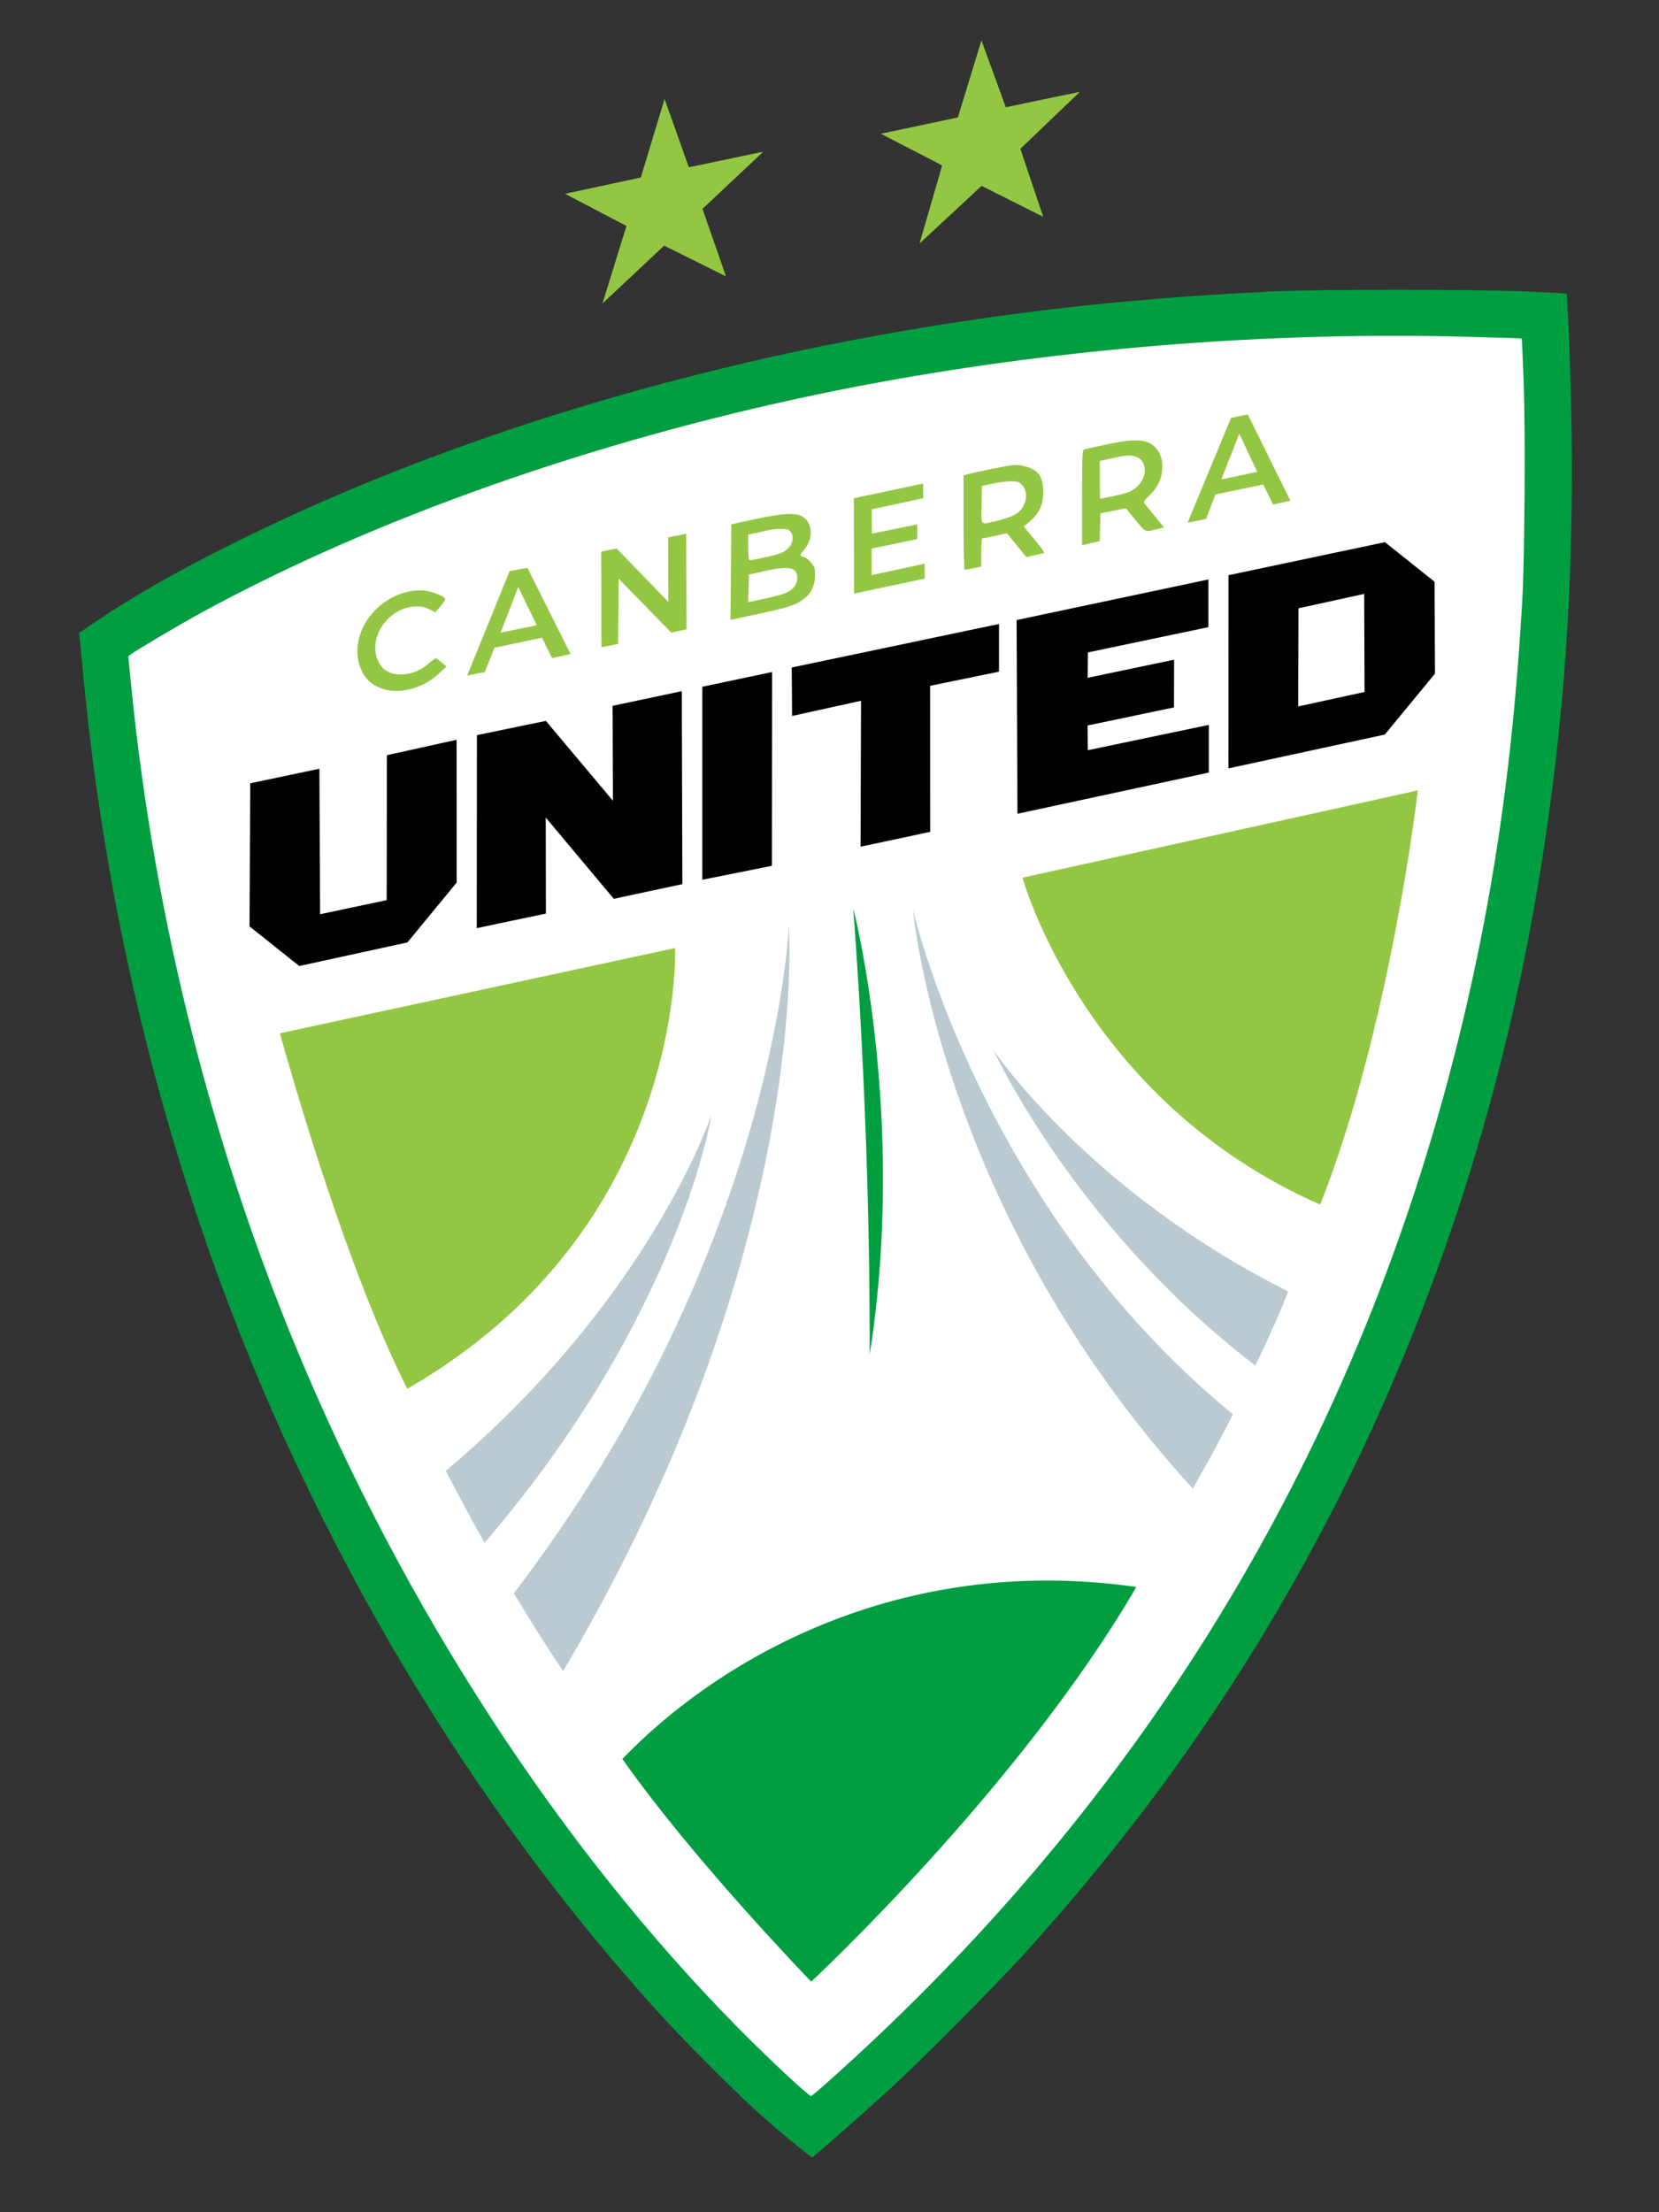
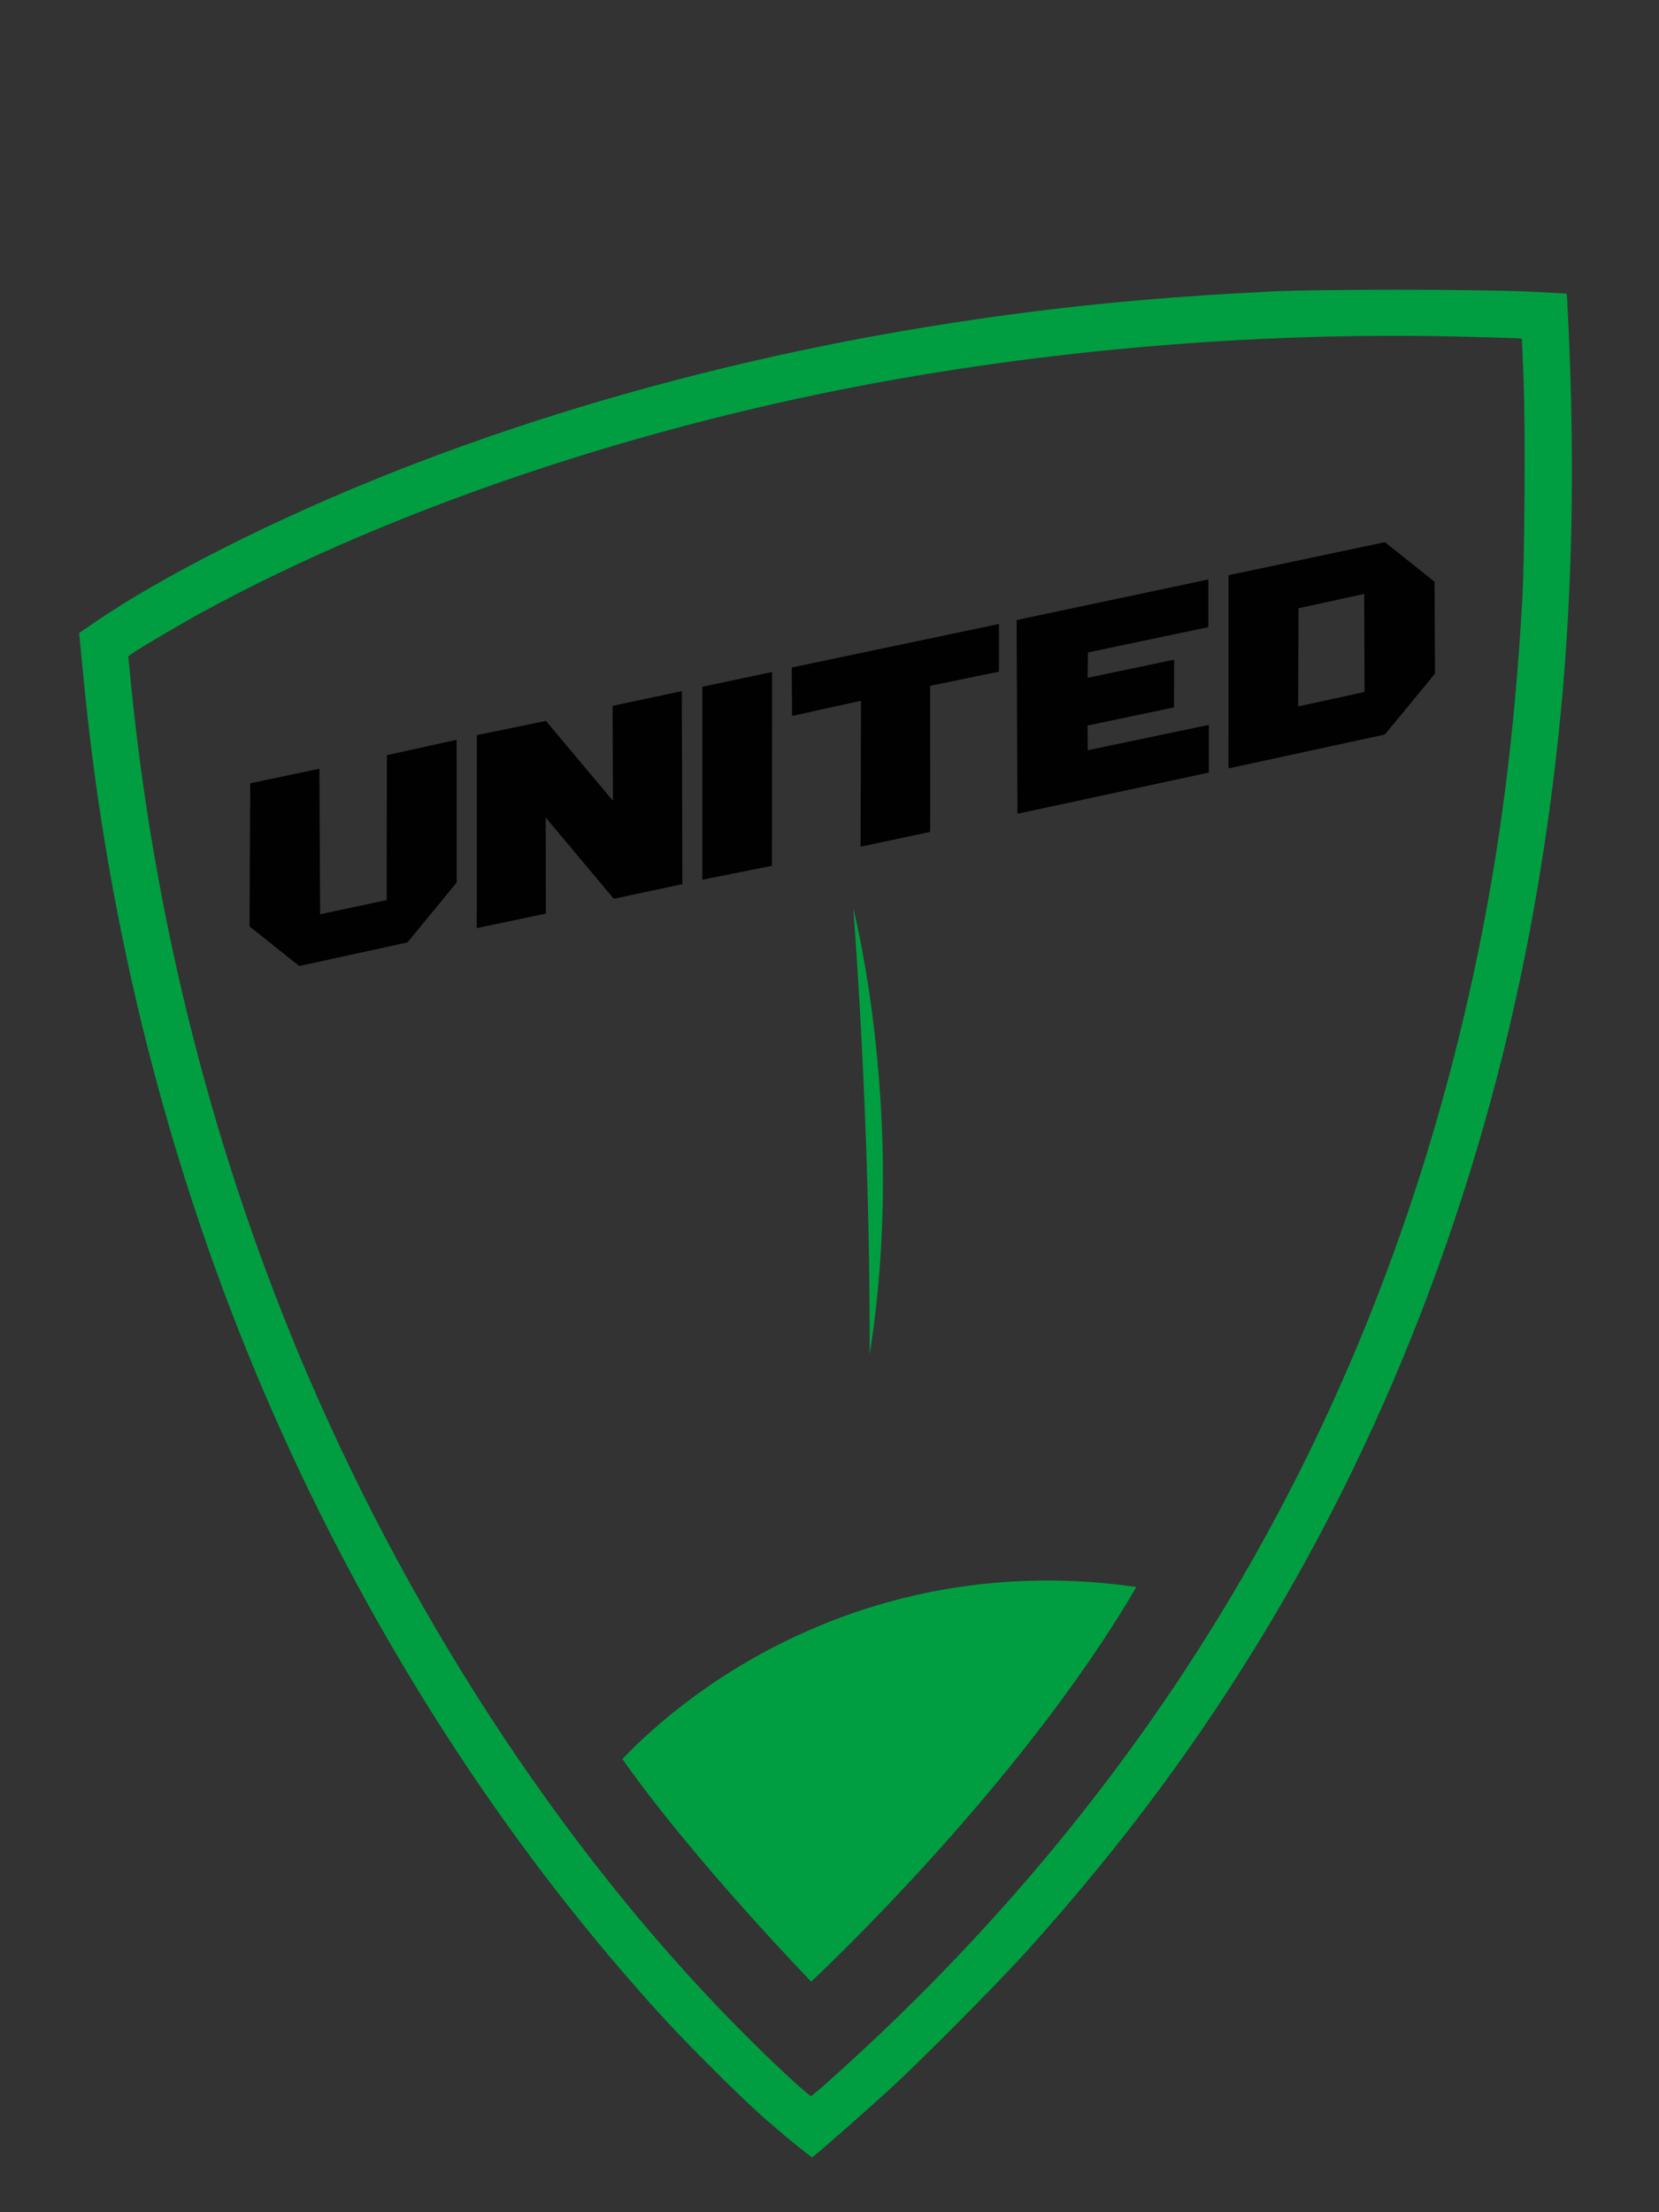
<svg xmlns="http://www.w3.org/2000/svg" xmlns:ns1="http://sodipodi.sourceforge.net/DTD/sodipodi-0.dtd" xmlns:ns2="http://www.inkscape.org/namespaces/inkscape" version="1.1" id="svg55" width="150" height="200" viewBox="0 0 150 200" ns1:docname="__CU_Logo_Stars_RGB_1666868438.png" xml:space="preserve" ns2:export-filename="__CU_Logo_Stars_RGB_1666868438.svg" ns2:export-xdpi="96" ns2:export-ydpi="96">
  <rect x="0" y="0" width="150" height="200" fill="#333333" stroke="none" />
  <defs id="defs59" />
  <g ns2:groupmode="layer" ns2:label="Image" id="g61">
    <g id="g245" transform="matrix(0.385,0,0,0.385,-2.076,0.875)">
-       <path style="opacity:1;fill:#ffffff;stroke-width:1" d="M 8.073,57.347 C 55.038,29.921 101.888,26.257 140.583,27.56 c 6.038,107.88 -66.812,166.195 -66.812,166.195 0,0 -57.789,-43.606 -65.698,-136.408 z" id="path703" ns1:nodetypes="cccc" transform="matrix(2.596,0,0,2.596,5.388,-2.272)" />
-       <path style="fill:#bbcad1;stroke-width:0.32" d="M 126.08,371.86 C 187.65,291.303 190.652,215.2 190.652,215.2 c 0,0 5.618,75.92 -53.013,174.948 -3.846,-5.705 -7.498,-11.499 -11.559,-18.288 z m -16.001,-28.721 c 48.343,-40.752 62.427,-83.734 62.427,-83.734 0,0 -7.176,46.817 -53.294,100.595 -3.068,-5.299 -6.028,-10.992 -9.134,-16.861 z m 109.739,-131.711 c 0,0 15.911,69.881 75.123,118.413 -4.678,9.325 -8.714,16.008 -9.403,17.483 C 226.03,282.214 219.818,211.428 219.818,211.428 Z M 238.72,244.35 c 0,0 22.276,33.126 69.12,56.596 0,0.642 -3.493,8.951 -7.633,17.439 C 257.816,286.02 238.72,244.35 238.72,244.35 Z" id="path253" ns1:nodetypes="cccccccccccccccc" />
-       <path style="opacity:1;fill:#93c743;stroke-width:0.32" d="M 71.141,240.364 163.943,220.347 c 0,0 2.606,65.841 -62.904,103.493 C 85.366,292.872 71.141,240.364 71.141,240.364 Z m 174.386,-36.538 92.836,-20.493 c 0,0 -6.348,55.242 -22.917,97.262 -55.635,-24.454 -69.919,-76.769 -69.919,-76.769 z M 94.942,159.369 c -2.285,-0.893 -3.592,-2.04 -4.545,-3.988 -2.215,-4.527 -0.937,-10.328 3.181,-14.441 3.198,-3.195 7.486,-4.887 11.465,-4.527 1.82,0.165 4.771,1.355 4.929,1.987 -0.598,1.258 -1.398,2.004 -2.36,3.1 l -1.313,-0.67 c -2.741,-1.398 -6.625,-0.649 -9.354,1.805 -3.612,3.247 -4.499,8.246 -2.04,11.496 2.219,2.934 7.657,2.595 11.309,-0.705 0.673,-0.608 1.351,-1.102 1.506,-1.098 0.155,0.005 0.785,0.439 1.401,0.964 l 1.12,0.956 -1.717,1.609 c -3.83,3.59 -9.578,5.076 -13.582,3.511 z m 20.168,-3.01 9.979,-24.54 4.165,-0.746 10.127,20.232 -4.335,0.964 -2.357,-4.792 -11.157,2.351 -2.295,5.736 z m 16.351,-11.797 -4.365,-8.964 -4.147,10.686 z m 15.132,-17.303 3.618,-0.726 12.139,12.541 -0.041,-15.164 4.225,-0.829 0.09,22.421 -3.585,0.775 -12.374,-12.677 -0.106,15.332 -3.91,0.795 z m 30.442,4.81 0.084,-11.218 5.6,-1.213 c 6.566,-1.422 9.519,-1.578 11.139,-0.591 2.437,1.486 2.584,5.273 0.307,7.867 -0.812,0.925 -0.914,1.192 -0.543,1.426 0.251,0.159 0.621,0.291 0.823,0.294 0.202,0.003 0.814,0.514 1.36,1.136 0.875,0.997 0.993,1.36 0.993,3.053 0,2.242 -0.738,3.943 -2.269,5.231 -2.155,1.813 -3.432,2.23 -13.175,4.298 l -4.404,0.935 z m 12.635,5.027 c 1.818,-0.677 2.969,-2.085 2.969,-3.632 0,-2.577 -1.937,-2.942 -8.16,-1.536 l -3.2,0.723 -0.091,3.244 -0.091,3.244 3.611,-0.769 c 1.986,-0.423 4.219,-0.995 4.962,-1.272 z m -4.808,-8.453 c 3.687,-0.805 4.531,-1.129 5.601,-2.15 1.391,-1.327 1.453,-3.445 0.128,-4.33 -0.495,-0.331 -3.336,-0.298 -4.672,0.053 -0.616,0.162 -1.948,0.46 -2.96,0.661 l -1.84,0.366 v 3.017 c 0,2.259 0.104,3.017 0.415,3.017 0.228,0 1.726,-0.286 3.328,-0.636 z m 21.057,-13.921 16.25,-3.438 0.045,3.444 -12.09,2.594 0.007,5.725 10.681,-2.18 -0.013,3.461 -10.72,2.229 0.007,6.224 12.458,-2.679 0.014,3.495 -16.605,3.53 z m 25.76,5.749 v -11.048 l 0.72,-0.264 c 0.396,-0.145 3.119,-0.75 6.05,-1.344 4.855,-0.984 5.49,-1.046 7.13,-0.703 3.532,0.741 4.809,2.379 4.806,6.167 -0.002,2.939 -0.986,5.093 -3.152,6.904 l -1.416,1.183 2.537,3.075 c 1.395,1.691 2.426,3.106 2.291,3.144 -0.135,0.038 -1.137,0.27 -2.225,0.514 l -1.979,0.445 -2.29,-2.794 -2.29,-2.794 -2.755,0.602 c -1.515,0.331 -2.87,0.602 -3.011,0.602 -0.141,0 -0.256,1.492 -0.256,3.316 v 3.316 l -1.813,0.364 c -0.997,0.2 -1.933,0.364 -2.08,0.364 -0.147,0 -0.267,-4.972 -0.267,-11.048 z m 7.926,-0.471 c 3.344,-0.802 5.05,-1.67 5.846,-2.974 1.267,-2.077 1.203,-4.162 -0.17,-5.535 -0.649,-0.649 -1.07,-0.768 -2.627,-0.742 -1.02,0.017 -2.935,0.269 -4.255,0.56 l -2.4,0.529 -0.089,4.4 c -0.103,5.097 -0.441,4.753 3.695,3.761 z M 259.52,114.588 c 0,-10.377 0.04,-11.196 0.56,-11.346 0.308,-0.089 2.619,-0.602 5.135,-1.142 6.916,-1.482 9.699,-1.286 11.626,0.82 1.166,1.274 1.671,3.063 1.474,5.229 -0.208,2.297 -1.151,4.151 -3.021,5.943 -1.069,1.024 -1.383,1.519 -1.153,1.817 0.174,0.225 1.282,1.59 2.462,3.033 l 2.146,2.624 -1.215,0.31 c -3.349,0.855 -2.993,0.983 -5.397,-1.941 -1.202,-1.461 -2.223,-2.712 -2.271,-2.779 -0.047,-0.068 -1.423,0.157 -3.057,0.499 l -2.971,0.622 -0.091,3.252 -0.091,3.252 -1.189,0.297 c -0.654,0.163 -1.585,0.386 -2.069,0.495 l -0.88,0.198 z m 7.263,-0.343 c 3.647,-0.796 4.2,-1.008 5.518,-2.118 2.657,-2.236 2.558,-6.276 -0.176,-7.178 -1.257,-0.415 -2.509,-0.31 -6.126,0.513 l -2.32,0.528 v 4.445 c 0,2.445 0.043,4.445 0.095,4.445 0.052,0 1.406,-0.286 3.008,-0.636 z m 17.514,6.217 10.205,-24.617 3.919,-0.789 10.014,20.237 -4.052,0.933 -2.321,-4.726 -11.253,2.349 -2.172,5.743 z m 16.336,-11.93 -4.195,-8.941 -4.229,10.724 z M 152.514,50.794 l -14.414,-7.56 17.788,-3.827 5.574,-18.432 5.701,16.036 17.484,-3.656 -14.284,13.417 5.52,15.853 -14.522,-7.214 -14.481,13.577 z m 68.823,4.121 5.319,-18.336 -14.391,-7.446 18.081,-3.828 5.541,-18.099 5.709,15.703 17.4,-3.618 -13.978,13.391 5.367,15.957 -14.474,-7.263 z" id="path251" ns1:nodetypes="ccccccccssssccsssscscssccccccccccccccccccccccccccsssscssssccssscccsssssssscsssscccccccccccccsscssscscssscccssscsssssscscsscsssssssscsssscccsscssssscsssccccccccccccccccccccccccccccccccccc" />
      <path style="fill:#009e41;stroke-width:0.32" d="m 192.119,501.227 c -6.64,-5.406 -10.954,-9.344 -18.874,-17.227 -8.768,-8.727 -13.786,-14.126 -21.864,-23.52 -33.636,-39.121 -62.452,-85.682 -83.773,-135.36 C 45.249,273.023 30.781,216.172 25.139,158.24 c -0.446,-4.576 -0.888,-9.121 -0.984,-10.1 l -0.174,-1.78 4.249,-2.891 C 35.852,138.284 46.005,132.456 57.92,126.427 108.544,100.813 170.558,81.976 234.88,72.675 c 22.892,-3.31 42.592,-5.167 68.96,-6.498 10.89,-0.55 48.504,-0.542 60.32,0.013 5.016,0.236 9.147,0.454 9.18,0.485 0.033,0.031 0.213,3.438 0.4,7.571 2.169,47.943 -0.01,88.379 -7.04,130.618 -10.401,62.495 -31.862,121.758 -62.957,173.855 -16.388,27.457 -34.566,51.993 -56.991,76.927 -6.877,7.646 -25.391,26.288 -32.831,33.059 -6.7,6.097 -17.545,15.608 -17.801,15.611 -0.11,0 -1.91,-1.39 -4,-3.091 z m 7.29,-14.25 C 278.231,416.886 329.374,329.169 351.524,226.08 c 5.983,-27.845 9.528,-55.123 11.376,-87.52 0.55,-9.637 0.742,-39.309 0.329,-50.864 -0.204,-5.711 -0.413,-10.426 -0.464,-10.478 -0.051,-0.052 -6.632,-0.254 -14.624,-0.45 C 298.615,75.552 245.69,80.294 197.92,90.228 144.676,101.299 93.018,119.572 52.64,141.618 c -4.695,2.563 -15.162,8.741 -16.403,9.682 l -0.723,0.548 0.649,6.556 c 5.562,56.175 19.629,111.247 41.359,161.916 25.84,60.256 62.911,115.859 104.766,157.142 6.423,6.336 13.097,12.458 13.581,12.458 0.128,0 1.722,-1.325 3.542,-2.944 z M 151.557,410.771 c 21.907,-22.812 64.561,-48.437 120.699,-40.381 -27.605,47.392 -76.358,92.666 -76.358,92.666 0,0 -27.59,-28.437 -44.342,-52.285 z m 58.069,-94.931 c 0.185,-55.186 -3.86,-104.837 -3.86,-104.837 0,0 12.708,48.846 3.86,104.837 z" id="path249" ns1:nodetypes="sssssscssssssssssscscsssssssscsssscccccccc" />
      <path style="opacity:1;fill:#010101;stroke-width:0.32" d="M 63.994,215.265 64.16,181.664 l 16.24,-3.42 0.169,34.169 15.632,-3.321 0.05,-34.031 16.371,-3.614 0.019,33.533 -11.565,14.051 -25.411,5.541 z m 53.396,-44.913 16.203,-3.339 15.75,18.755 -0.084,-22.294 16.25,-3.449 0.133,45.319 -16.104,3.445 -15.98,-19.075 0.041,22.543 -16.24,3.42 z m 52.94,-11.357 16.39,-3.465 -0.041,45.508 -16.349,3.274 z m 37.272,3.294 -16.193,3.561 -0.076,-11.38 48.667,-10.219 v 11.2 l -16.175,3.32 0.015,34.296 -16.35,3.49 z m 36.537,-18.961 45.032,-9.529 v 11.199 l -28.282,5.932 -0.062,5.959 20.304,-4.25 -0.029,11.2 -20.29,4.253 0.051,5.805 28.416,-5.948 v 11.198 l -44.941,9.671 z m 49.765,-10.529 36.736,-7.756 11.647,9.286 0.114,21.58 -11.79,14.309 -36.721,7.945 z m 31.947,27.421 -0.083,-23.031 -15.433,3.38 -0.075,23.049 z" id="path247" ns1:nodetypes="ccccccccccccccccccccccccccccccccccccccccccccccccccccccccccccc" />
    </g>
  </g>
</svg>